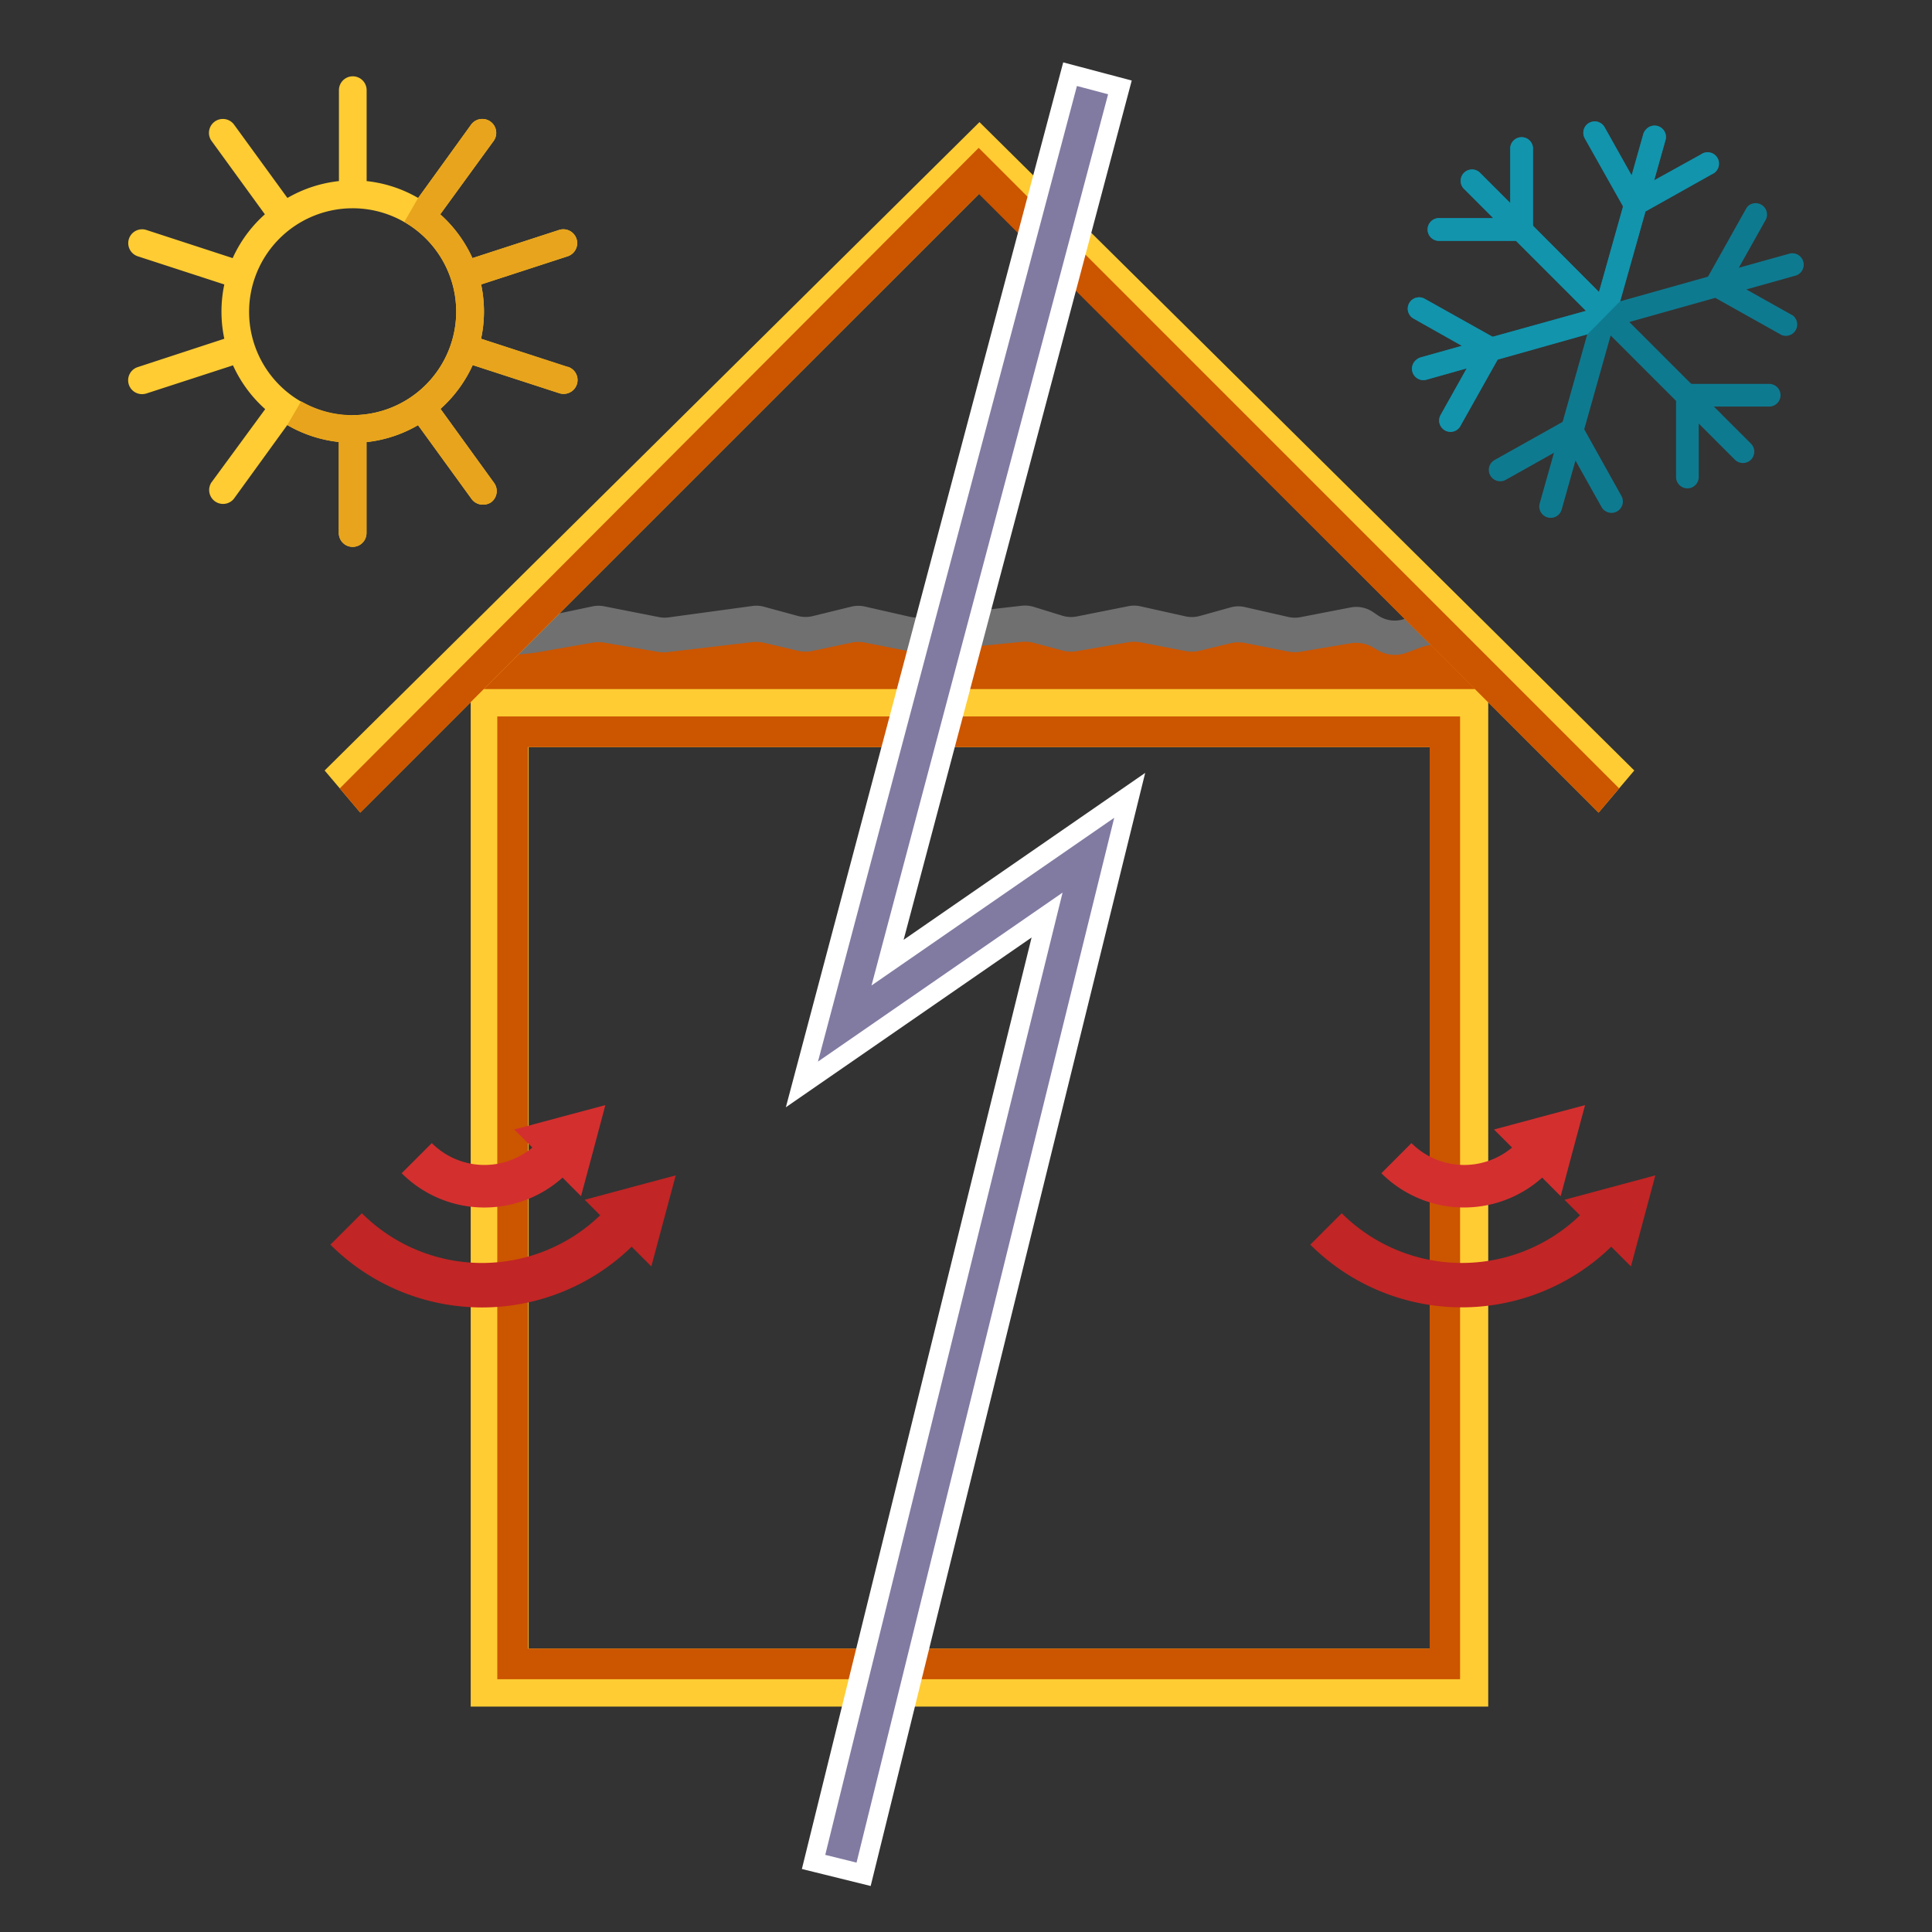
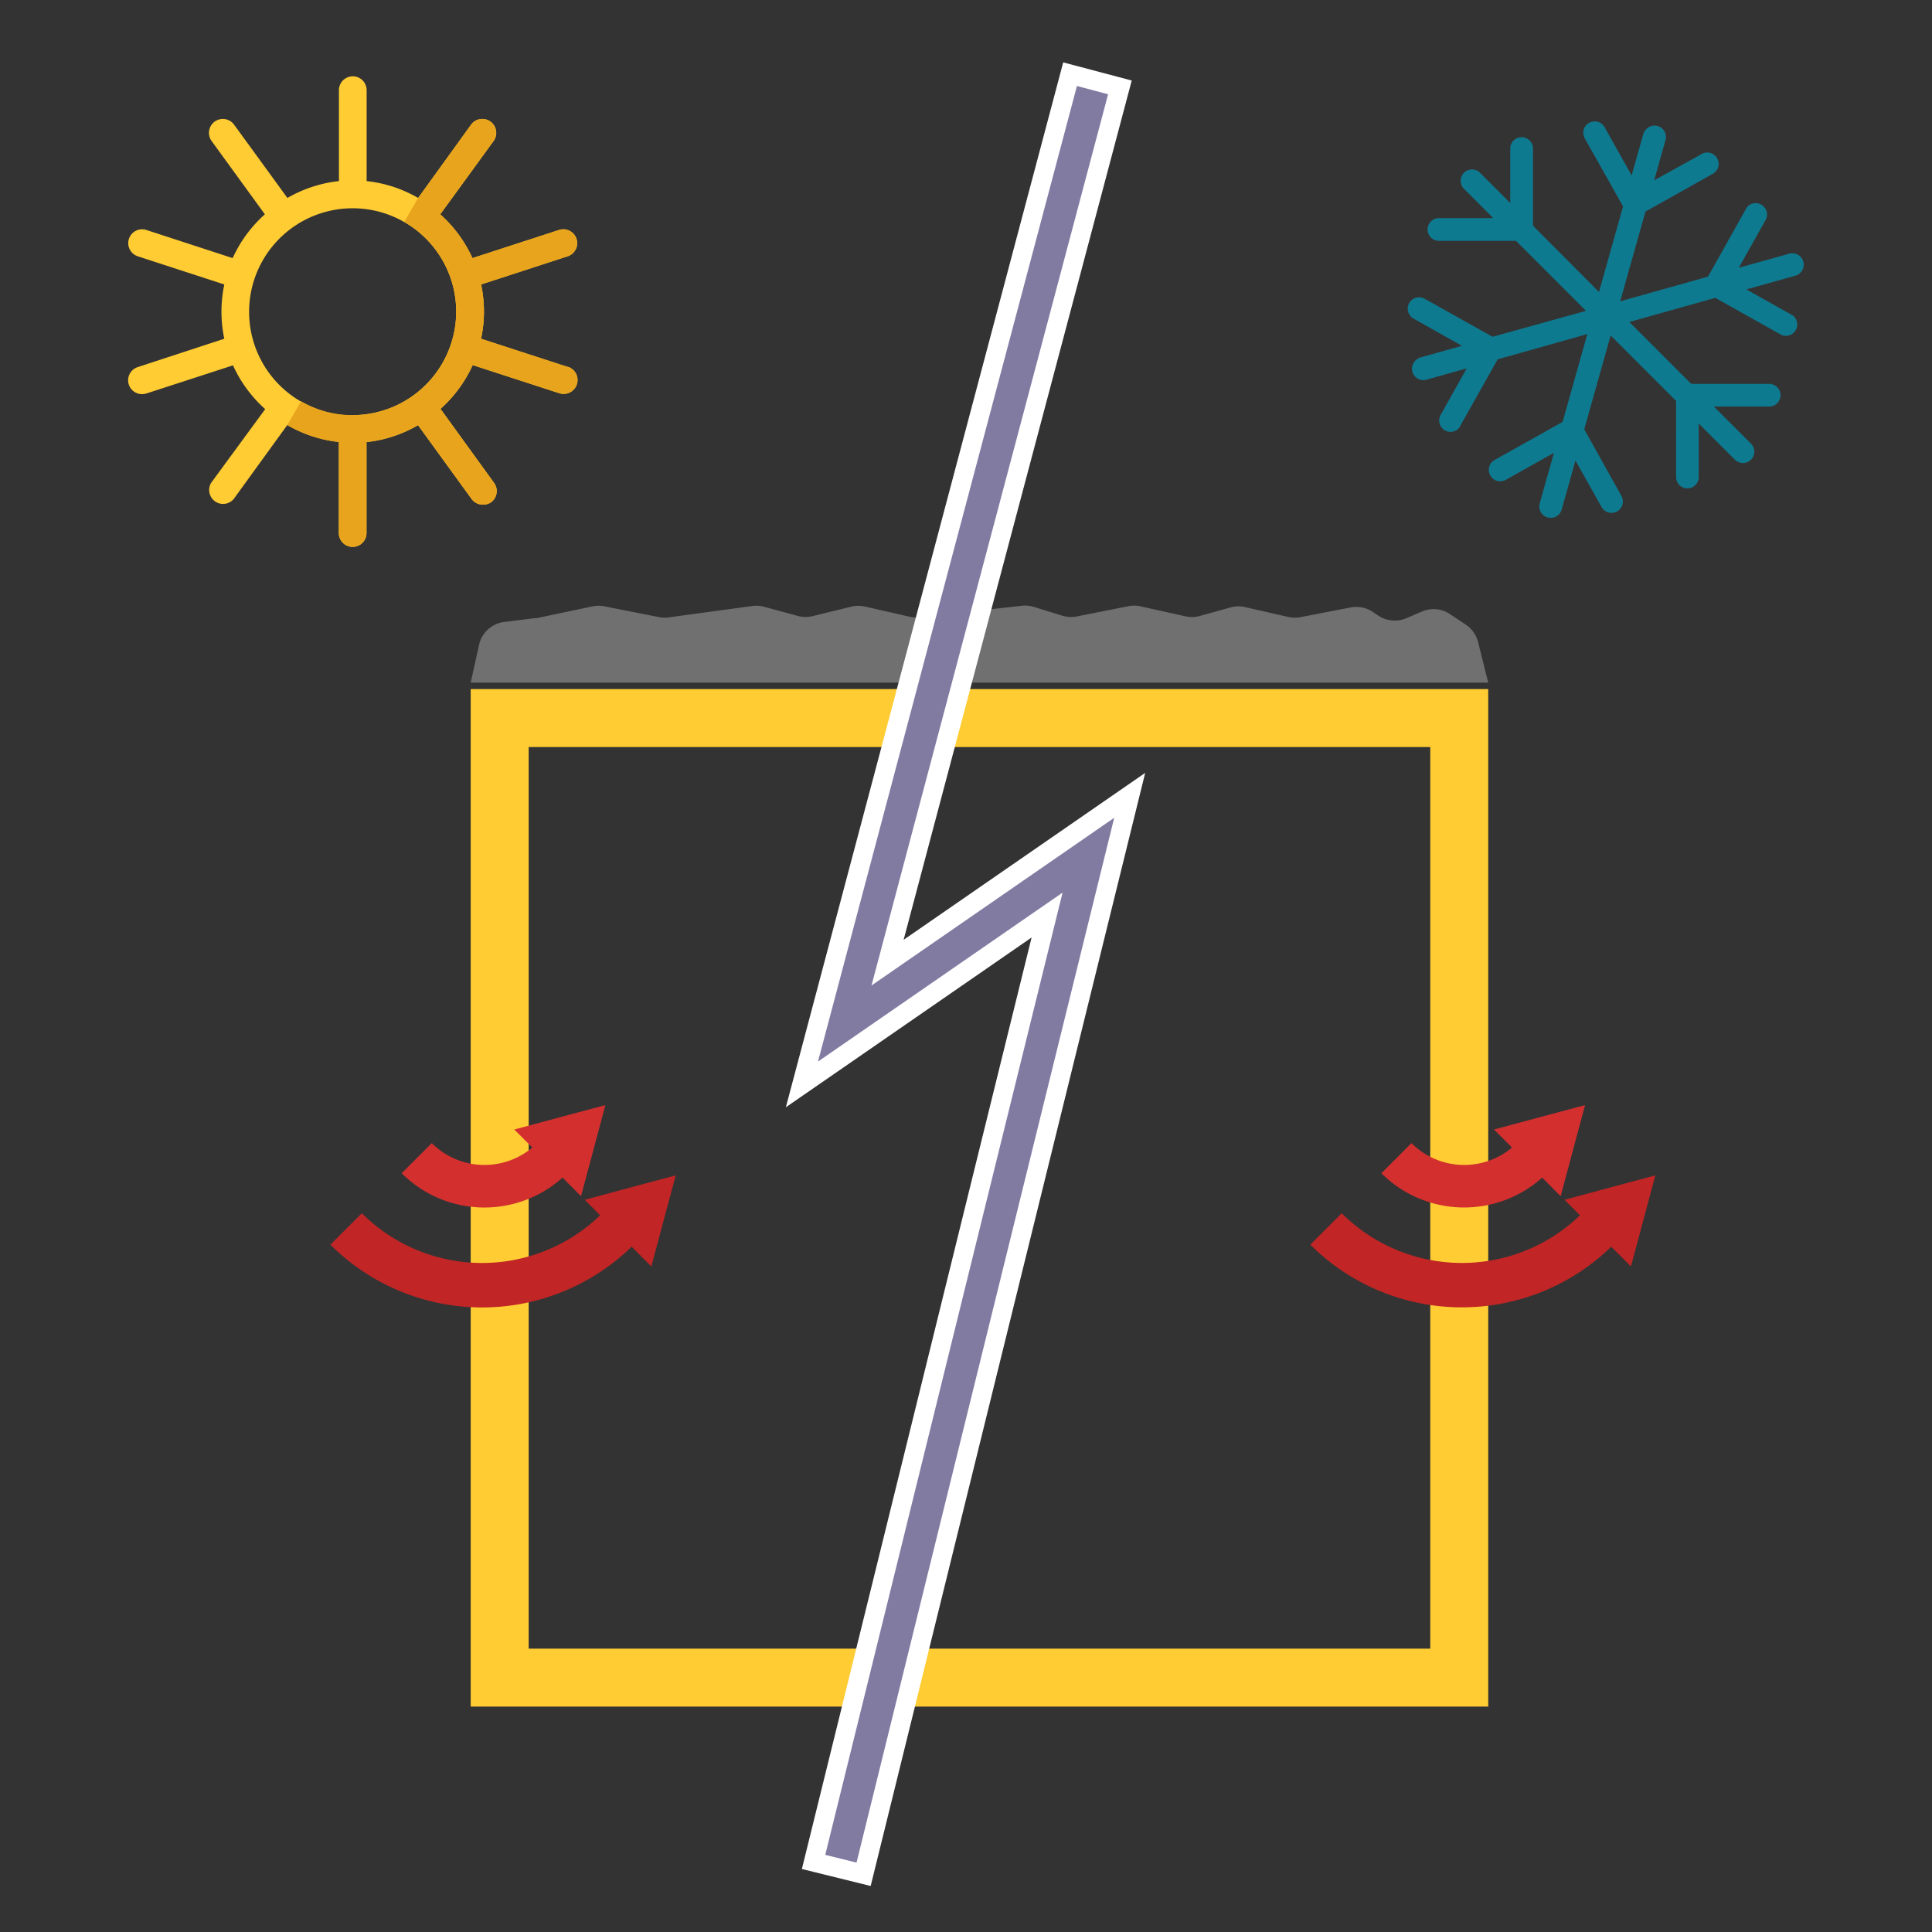
<svg xmlns="http://www.w3.org/2000/svg" id="framing" viewBox="0 0 300 300">
  <rect x="0" y="0" width="300" height="300" fill="#333333" stroke="none" />
  <defs>
    <style>.cls-1{fill:#707070;}.cls-2{fill:#c50;}.cls-3{fill:#fc3;}.cls-4{fill:#0e7a90;}.cls-5{fill:#1294ad;}.cls-6{fill:#d32f2f;}.cls-7{fill:#c12525;}.cls-8{fill:#e8a41c;}.cls-9{fill:#817ba2;stroke:#fff;stroke-miterlimit:10;stroke-width:3px;}</style>
  </defs>
  <title>framing-better</title>
  <path class="cls-1" d="M227.62,97l-2.48-1.65a4.58,4.58,0,0,0-4.32-.4L218.36,96a4.6,4.6,0,0,1-4.33-.4l-.89-.6a4.6,4.6,0,0,0-3.39-.68L202,95.82a4.53,4.53,0,0,1-1.87,0l-6.72-1.53a4.55,4.55,0,0,0-2.23,0l-5,1.39a4.59,4.59,0,0,1-2.21,0l-6.92-1.54a4.46,4.46,0,0,0-1.89,0l-7.95,1.58a4.6,4.6,0,0,1-2.24-.11l-4.46-1.38a4.67,4.67,0,0,0-1.86-.17l-15.8,1.8a4.63,4.63,0,0,1-1.53-.08l-7-1.59a4.61,4.61,0,0,0-2.09,0l-6,1.47a4.63,4.63,0,0,1-2.28,0l-5.33-1.45a4.43,4.43,0,0,0-1.81-.11l-13,1.77a4.44,4.44,0,0,1-1.5-.05l-8.48-1.67a4.5,4.5,0,0,0-1.79,0L83.26,96l-.34,0-4.64.58a4.57,4.57,0,0,0-3.89,3.54L73.09,106h158l-1.57-6.29A4.61,4.61,0,0,0,227.62,97Z" />
-   <path class="cls-2" d="M227.62,102.23l-2.48-1.42a5.18,5.18,0,0,0-4.32-.35l-2.46.91A5.16,5.16,0,0,1,214,101l-.89-.52a5.21,5.21,0,0,0-3.39-.59L202,101.19a5.11,5.11,0,0,1-1.87,0l-6.72-1.33a5.41,5.41,0,0,0-2.23,0l-5,1.21a5.15,5.15,0,0,1-2.21,0l-6.92-1.33a5.22,5.22,0,0,0-1.89,0l-7.95,1.37a5.14,5.14,0,0,1-2.24-.1l-4.46-1.19a5.28,5.28,0,0,0-1.86-.15l-15.8,1.56a5.23,5.23,0,0,1-1.53-.07l-7-1.37a5.08,5.08,0,0,0-2.09,0l-6,1.27a5.16,5.16,0,0,1-2.28,0l-5.33-1.25a5.25,5.25,0,0,0-1.81-.1l-13,1.53a5,5,0,0,1-1.5,0l-8.48-1.45a5.12,5.12,0,0,0-1.79,0l-8.81,1.54-.34.05-4.64.5a4.37,4.37,0,0,0-3.89,3.06L73.09,110h158l-1.57-5.44A4.08,4.08,0,0,0,227.62,102.23Z" />
  <path class="cls-3" d="M73.09,107V265h158V107Zm149,149h-140V116h140Z" />
-   <polygon class="cls-3" points="253.77 119.64 152.09 18.96 50.41 119.64 55.94 126.18 152.09 30.04 248.23 126.18 253.77 119.64" />
-   <path class="cls-2" d="M77.22,111.25v149.5h149.5V111.25ZM222,256H82V116H222Z" />
-   <polygon class="cls-2" points="251.42 122.42 151.97 22.96 52.76 122.42 55.94 126.18 152 30.12 248.23 126.18 251.42 122.42" />
  <path class="cls-3" d="M88.14,57,74.7,52.6a20.21,20.21,0,0,0,.45-4.22,20.88,20.88,0,0,0-.44-4.21L88.14,39.8a2.15,2.15,0,0,0-1.33-4.09L73.36,40.08a20.44,20.44,0,0,0-5-6.8l8.33-11.45a2.16,2.16,0,0,0-3.49-2.54L64.93,30.74a20.2,20.2,0,0,0-8-2.62V14a2.15,2.15,0,1,0-4.3,0V28.12a20.3,20.3,0,0,0-8,2.62L36.3,19.29a2.16,2.16,0,0,0-3.49,2.54l8.32,11.45a20.28,20.28,0,0,0-5,6.8L22.73,35.71A2.15,2.15,0,1,0,21.4,39.8l13.43,4.37a20.41,20.41,0,0,0,0,8.43L21.4,57a2.15,2.15,0,0,0,.66,4.2,2.22,2.22,0,0,0,.67-.1l13.45-4.37a20.38,20.38,0,0,0,5,6.8L32.81,74.94a2.16,2.16,0,0,0,3.49,2.53L44.61,66a20.16,20.16,0,0,0,8,2.63V82.77a2.15,2.15,0,1,0,4.3,0V68.65a20.21,20.21,0,0,0,8-2.63l8.31,11.45a2.15,2.15,0,0,0,1.74.89A2.21,2.21,0,0,0,76.25,78a2.17,2.17,0,0,0,.48-3L68.4,63.49a20.54,20.54,0,0,0,5-6.8l13.45,4.37a2.22,2.22,0,0,0,.67.1,2.15,2.15,0,0,0,.66-4.2Zm-33.37,7.5A16.08,16.08,0,1,1,70.84,48.38,16.1,16.1,0,0,1,54.77,64.46Z" />
  <path class="cls-4" d="M226.76,66.11l5.79-10.31,13.93-3.93-3.81,13.55-.08.12-10.51,5.89a1.82,1.82,0,0,0-.38.29,1.75,1.75,0,0,0-.29,2.11,1.77,1.77,0,0,0,2.4.68l7.49-4.2-2.21,7.83a1.77,1.77,0,0,0,3.4,1l2.15-7.63,4.05,7.23A1.76,1.76,0,1,0,251.77,77L246,66.66l4.1-14.57,10.16,10.16V74.07a1.76,1.76,0,0,0,3.52,0v-8.3l5.61,5.61a1.76,1.76,0,0,0,2.5-2.49l-5.76-5.76h8.59a1.76,1.76,0,1,0,0-3.52h-12a.85.85,0,0,0-.17-.06L253,50l13.35-3.75,10.31,5.78A1.77,1.77,0,0,0,278.41,49l-7.24-4.06,7.64-2.14a1.77,1.77,0,1,0-1-3.4L270,41.58l4.2-7.48A1.77,1.77,0,0,0,271.43,32a2.19,2.19,0,0,0-.29.39l-5.89,10.51-.11.08-13.56,3.81,3.93-13.94,10.31-5.78A1.77,1.77,0,1,0,264.09,24L256.86,28l1.74-6.18a1.77,1.77,0,0,0-3-1.73,1.79,1.79,0,0,0-.44.77l-1.8,6.38-4.2-7.49a1.76,1.76,0,0,0-2.4-.67,1.65,1.65,0,0,0-.39.29,1.78,1.78,0,0,0-.29,2.11L252,32a.92.92,0,0,0,0,.16l-3.71,13.18L238.1,35.11l-.06-.17v-12a1.77,1.77,0,0,0-3.53,0v8.58l-4.69-4.69a1.76,1.76,0,1,0-2.49,2.5l4.54,4.54h-8.29a1.77,1.77,0,1,0,0,3.53H235.4l10.87,10.87-14.4,4-.15,0-10.5-5.88a1.78,1.78,0,0,0-2.11.29,1.65,1.65,0,0,0-.29.39,1.76,1.76,0,0,0,.68,2.4L227,53.7l-6.39,1.79a1.91,1.91,0,0,0-.77.45,1.77,1.77,0,0,0,1.73,3l6.18-1.74-4.05,7.23a1.76,1.76,0,1,0,3.07,1.73Z" />
-   <path class="cls-5" d="M251.58,46.77l3.93-13.94,10.31-5.78A1.77,1.77,0,1,0,264.09,24L256.86,28l1.74-6.18a1.77,1.77,0,0,0-3-1.73,1.79,1.79,0,0,0-.44.77l-1.8,6.38-4.2-7.49a1.76,1.76,0,0,0-2.4-.67,1.65,1.65,0,0,0-.39.29,1.78,1.78,0,0,0-.29,2.11L252,32a.92.92,0,0,0,0,.16l-3.71,13.18L238.1,35.11l-.06-.17v-12a1.77,1.77,0,0,0-3.53,0v8.58l-4.69-4.69a1.76,1.76,0,1,0-2.49,2.5l4.54,4.54h-8.29a1.77,1.77,0,1,0,0,3.53H235.4l10.87,10.87-14.4,4-.15,0-10.5-5.88a1.78,1.78,0,0,0-2.11.29,1.65,1.65,0,0,0-.29.39,1.76,1.76,0,0,0,.68,2.4L227,53.7l-6.39,1.79a1.91,1.91,0,0,0-.77.45,1.77,1.77,0,0,0,1.73,3l6.18-1.74-4.05,7.23a1.76,1.76,0,1,0,3.07,1.73l5.79-10.31,13.93-3.93" />
  <path class="cls-6" d="M87.35,182.86l2.87,2.88,1.9-7.07L94,171.6l-7.07,1.89-7.07,1.9,2.8,2.8a11.56,11.56,0,0,1-15.61-.69l-4.68,4.68A18.17,18.17,0,0,0,87.35,182.86Z" />
  <path class="cls-7" d="M98.08,193.59l3.06,3.06,1.89-7.07,1.9-7.07-7.07,1.89-7.07,1.9,2.4,2.41a26.41,26.41,0,0,1-37-.32l-4.89,4.88A33.32,33.32,0,0,0,98.08,193.59Z" />
  <path class="cls-6" d="M239.47,182.86l2.87,2.88,1.89-7.07,1.9-7.07-7.07,1.89-7.07,1.9,2.8,2.8a11.57,11.57,0,0,1-15.62-.69l-4.67,4.68A18.17,18.17,0,0,0,239.47,182.86Z" />
  <path class="cls-7" d="M250.19,193.59l3.06,3.06,1.9-7.07,1.89-7.07L250,184.4l-7.07,1.9,2.41,2.41a26.42,26.42,0,0,1-37-.32l-4.88,4.88A33.3,33.3,0,0,0,250.19,193.59Z" />
  <path class="cls-8" d="M70.84,48.38A16.07,16.07,0,0,1,54.77,64.46h-.08a15.89,15.89,0,0,1-7.93-2.15L44.61,66a20.16,20.16,0,0,0,8,2.63V82.77a2.15,2.15,0,1,0,4.3,0V68.65a20.21,20.21,0,0,0,8-2.63l8.31,11.45a2.15,2.15,0,0,0,1.74.89A2.21,2.21,0,0,0,76.25,78a2.17,2.17,0,0,0,.48-3L68.4,63.49a20.54,20.54,0,0,0,5-6.8l13.45,4.37a2.22,2.22,0,0,0,.67.1,2.15,2.15,0,0,0,.66-4.2L74.7,52.6a20.21,20.21,0,0,0,.45-4.22,20.88,20.88,0,0,0-.44-4.21L88.14,39.8a2.15,2.15,0,0,0-1.33-4.09L73.36,40.08a20.44,20.44,0,0,0-5-6.8l8.33-11.45a2.16,2.16,0,0,0-3.49-2.54L64.93,30.74l-2.15,3.72A16.05,16.05,0,0,1,70.84,48.38Z" />
  <polygon class="cls-9" points="134.1 291.04 126.33 289.12 162.59 142.09 124.52 168.39 166.16 11.52 173.9 13.57 137.82 149.48 175.42 123.5 134.1 291.04" />
</svg>